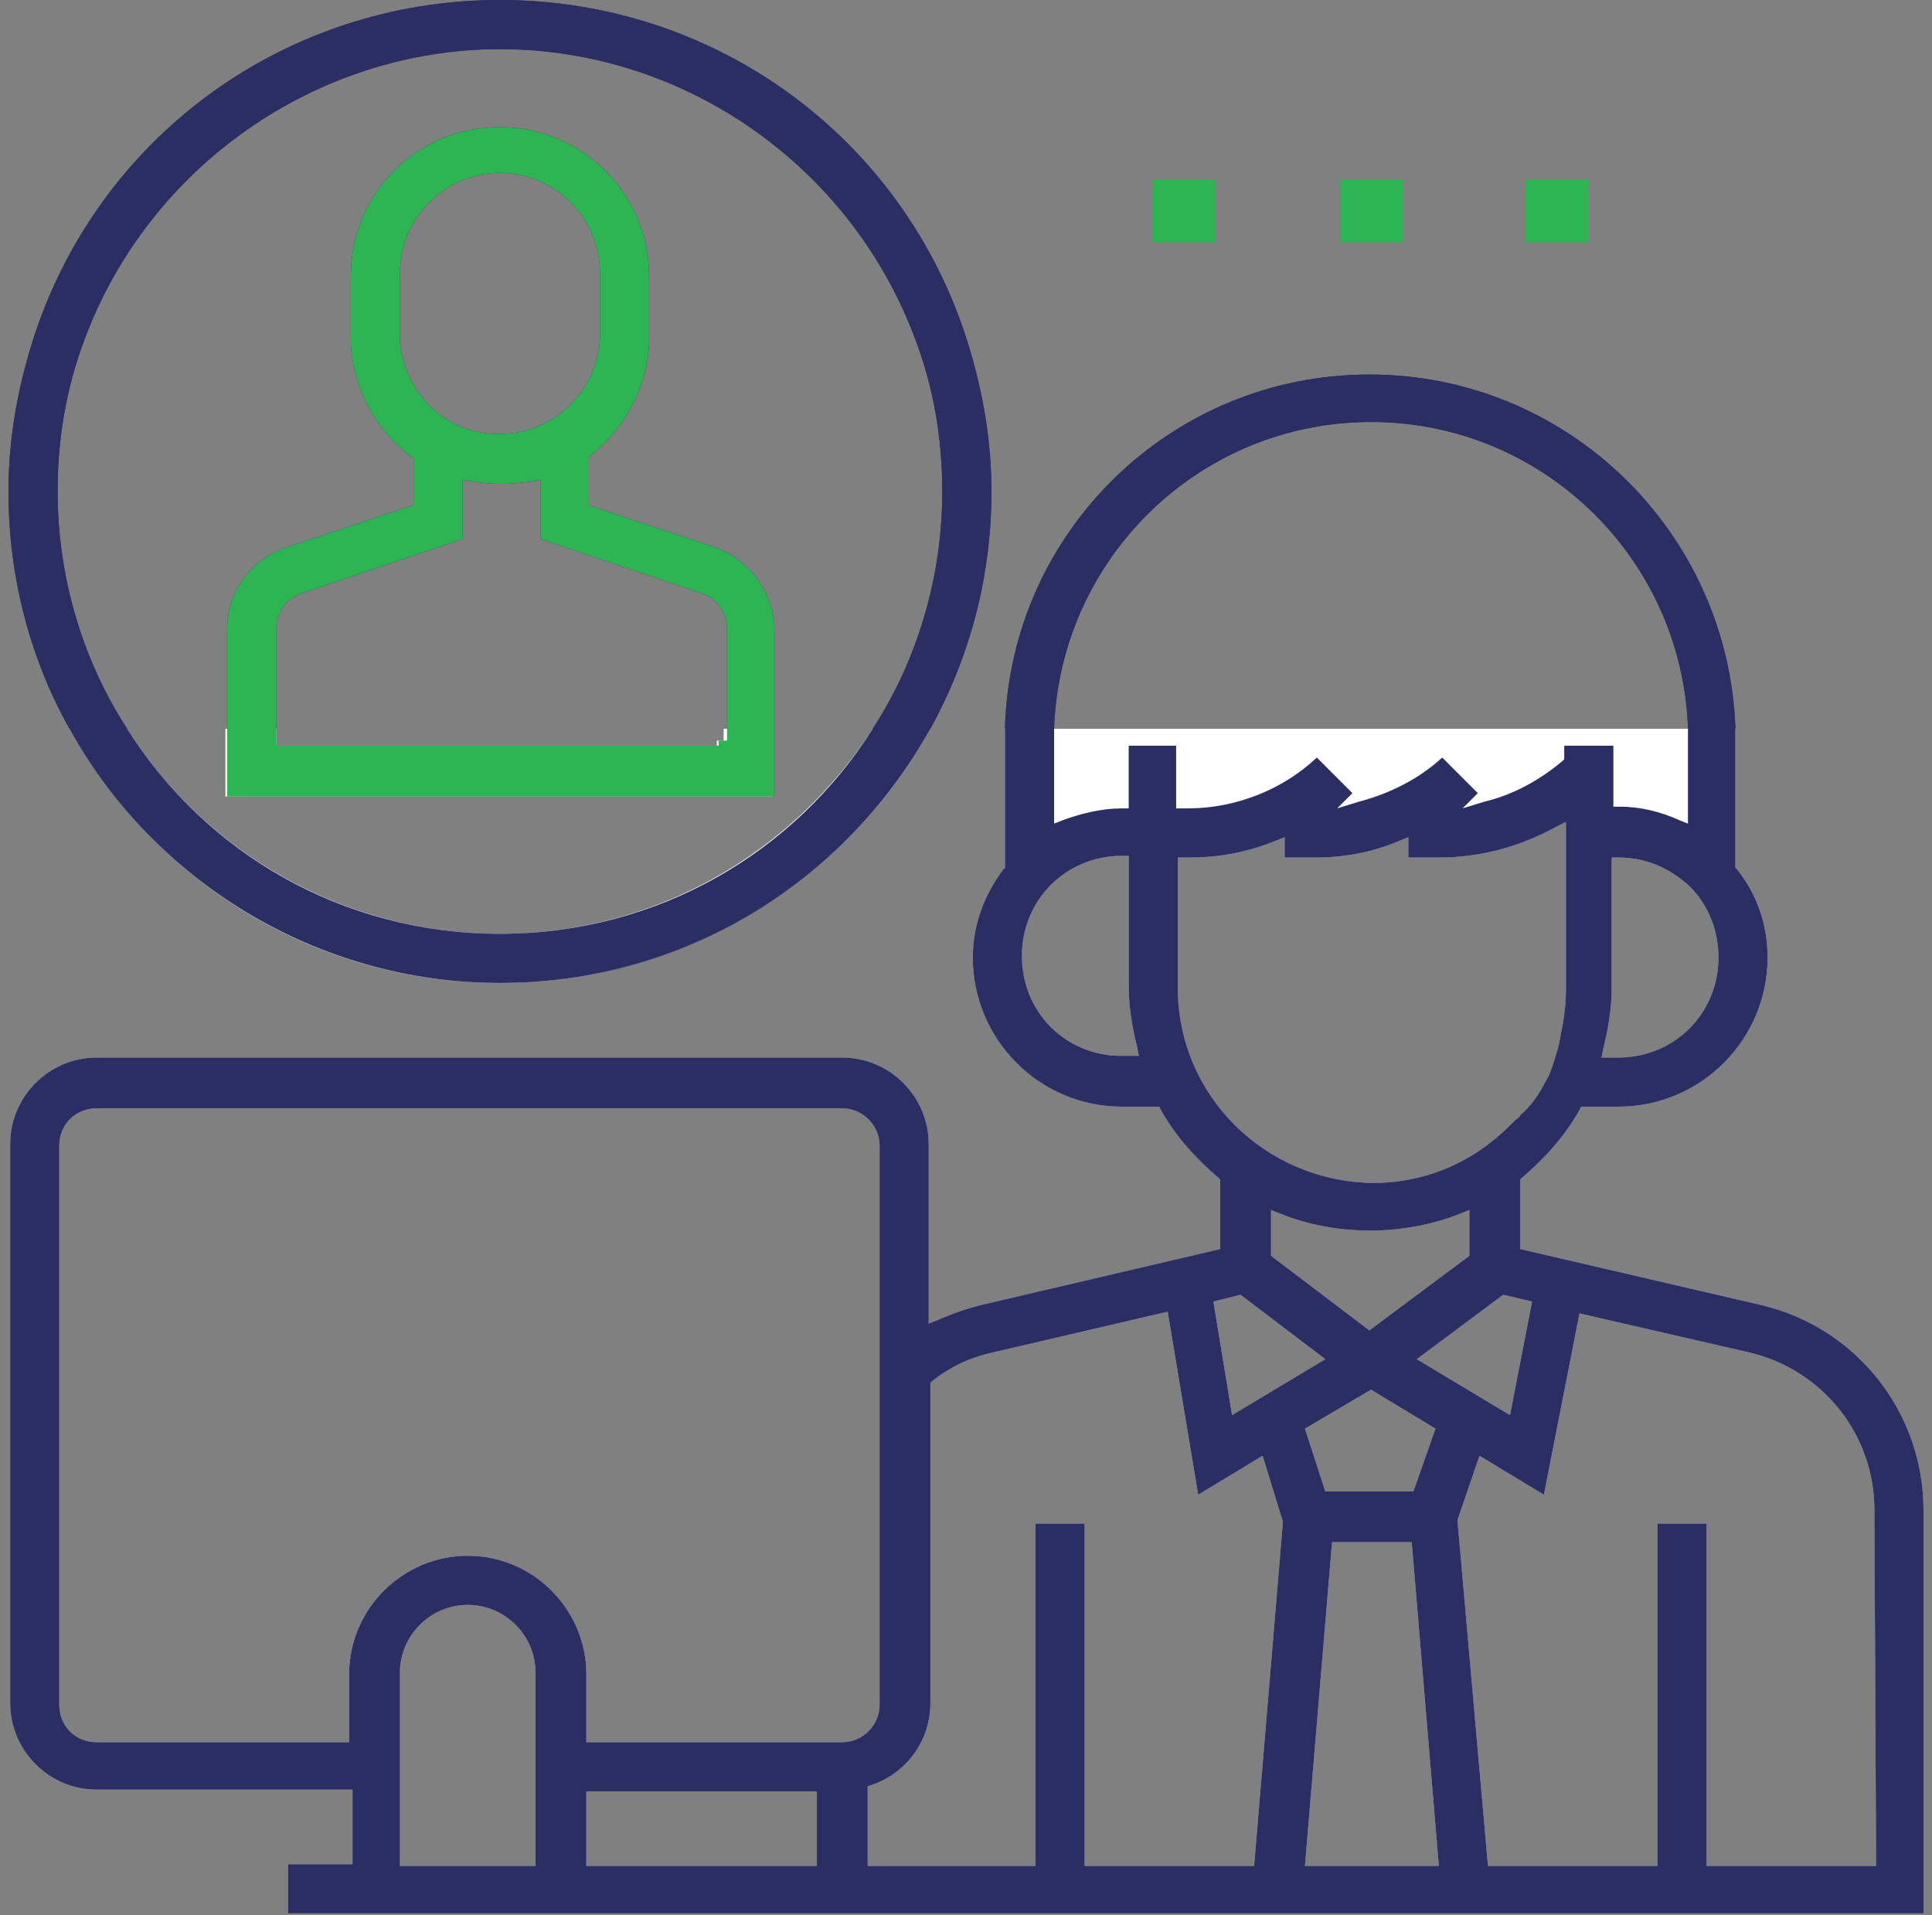
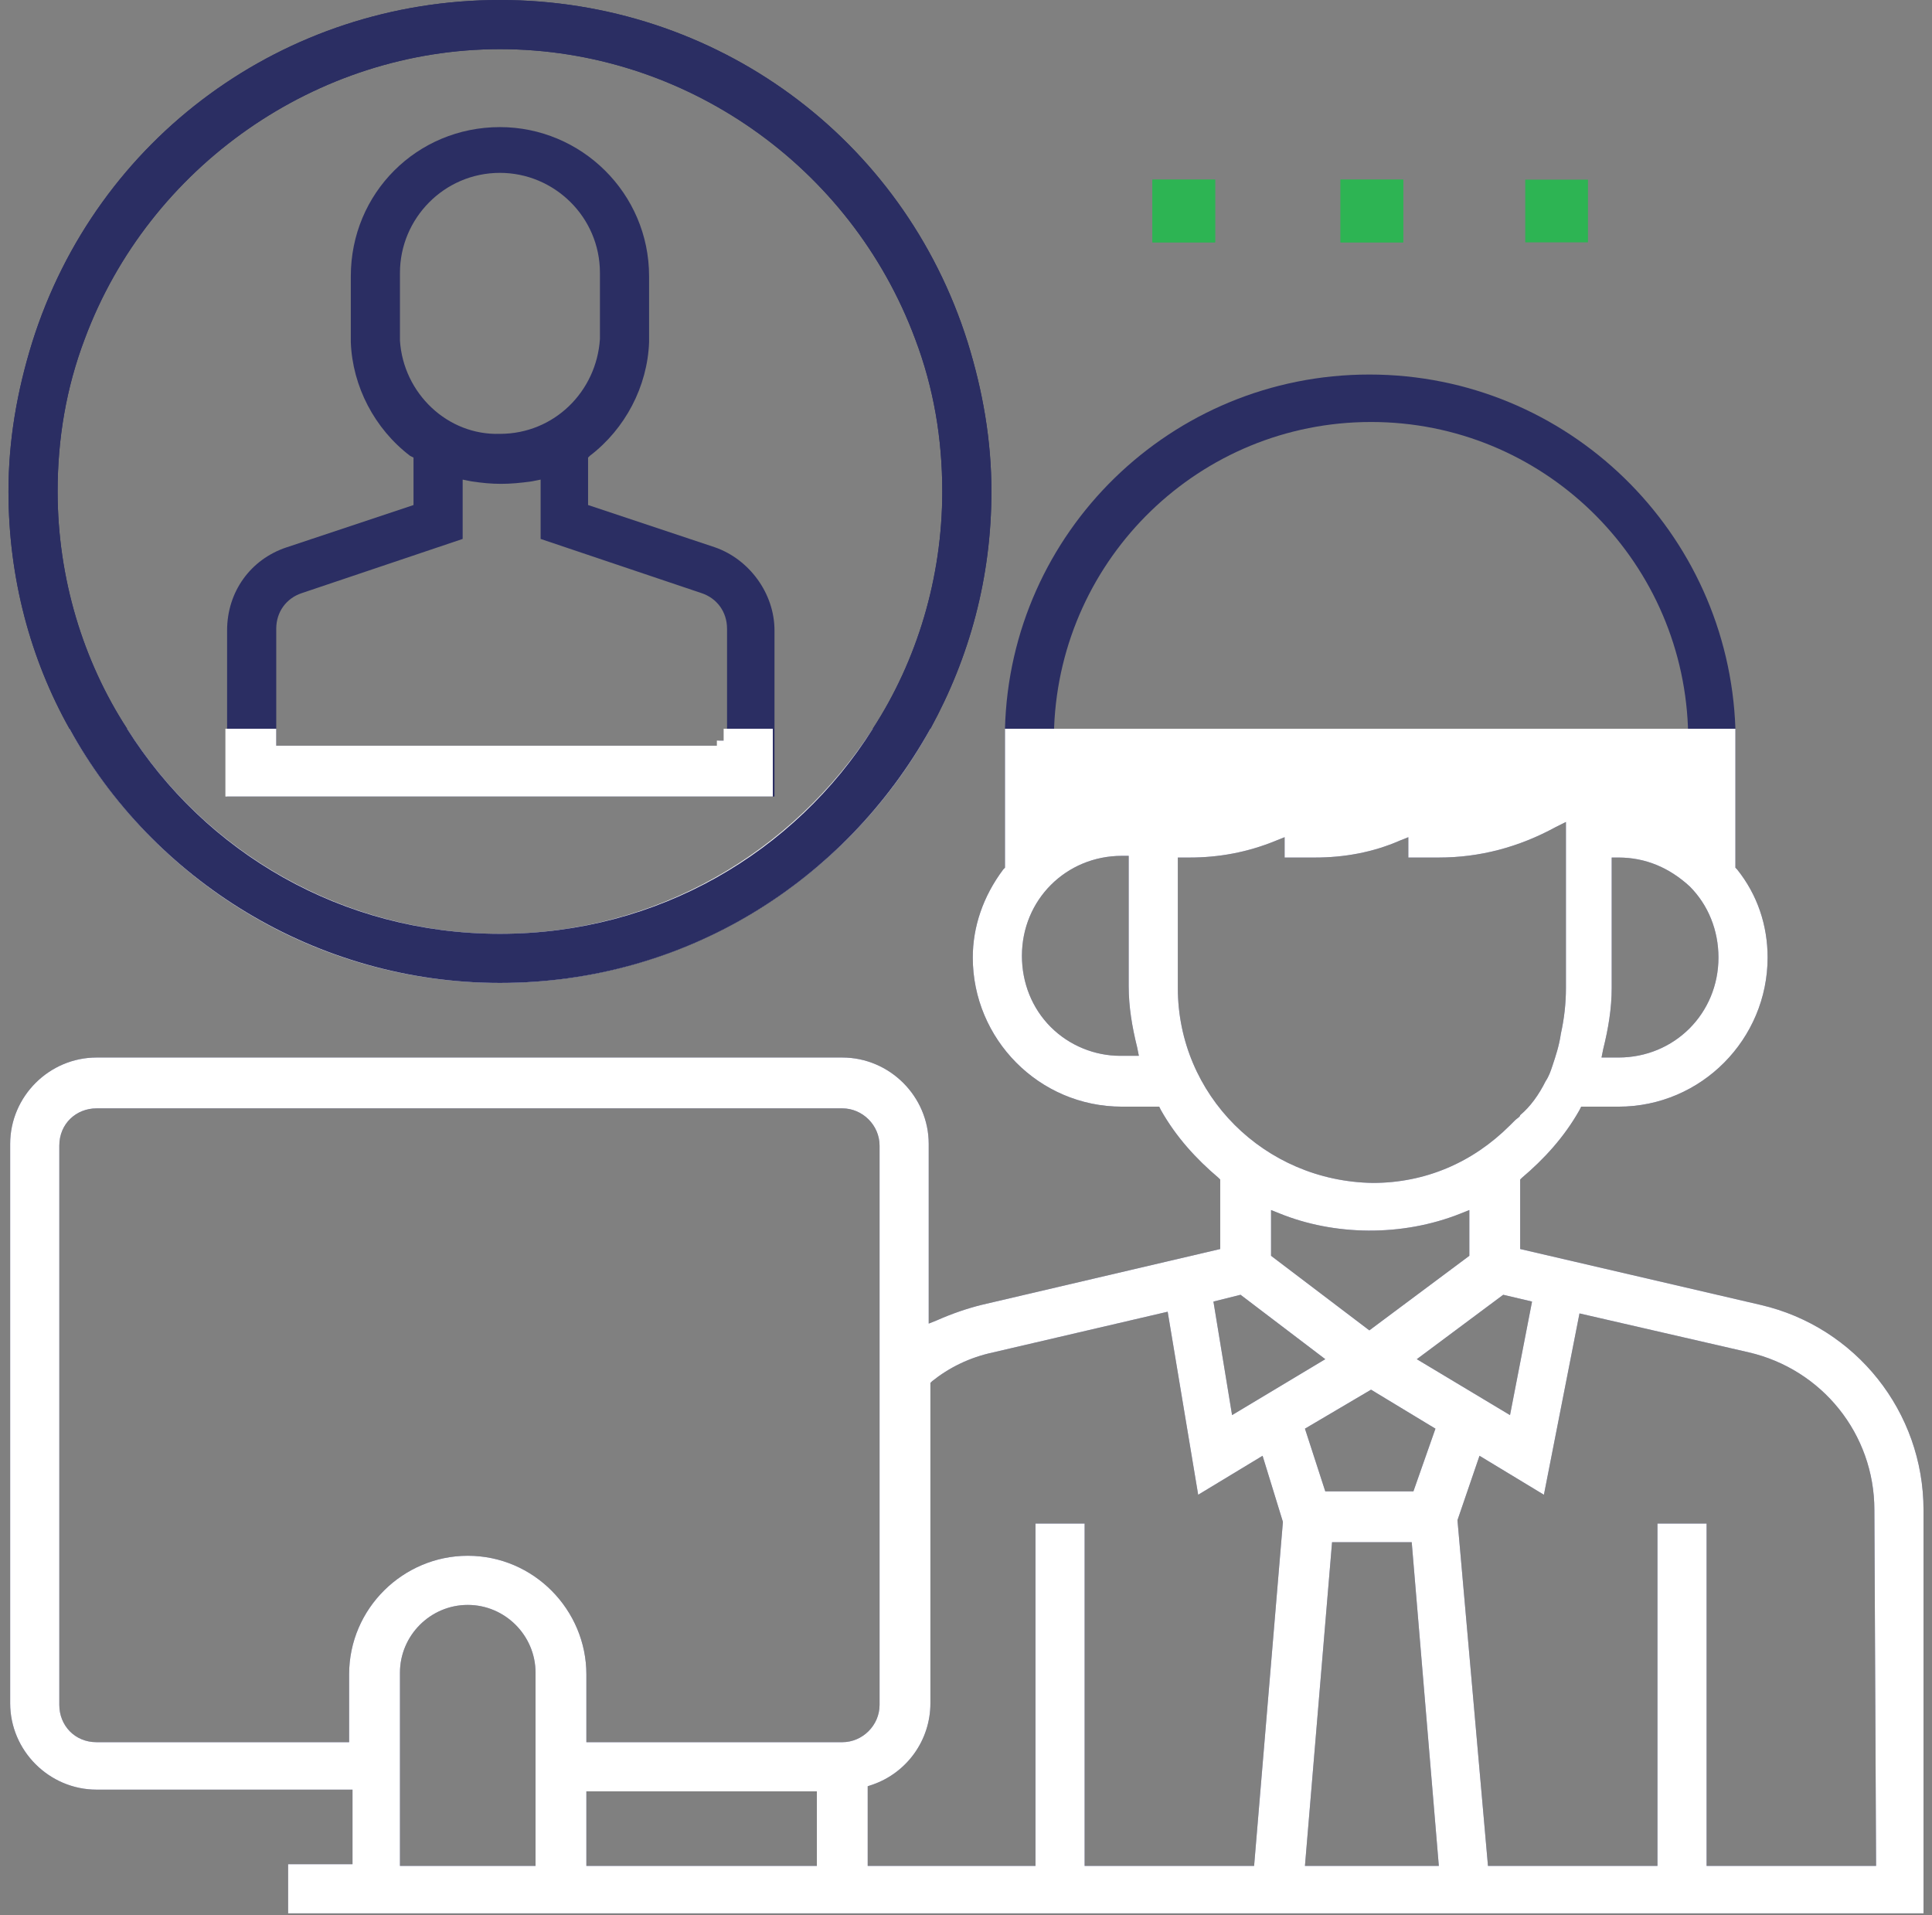
<svg xmlns="http://www.w3.org/2000/svg" width="114" height="113" viewBox="0 0 114 113" fill="none">
  <rect x="0" y="0" width="114" height="113" fill="#808080" stroke="none" />
  <g clip-path="url(#clip0_1545_5083)">
    <path d="M103.9 77L89.7 73.7V69.6L89.8 69.5C91.1 68.4 92.3 67.1 93.2 65.5L93.3 65.3H95.5C100.4 65.3 104.3 61.3 104.3 56.5C104.3 54.6 103.7 52.8 102.5 51.3L102.4 51.2V43.7C102.4 43.5 102.4 43.2 102.4 43C102 31.4 92.5 22.1 80.8 22.1C69.1 22.1 59.6 31.4 59.3 43C59.3 43.2 59.3 43.5 59.3 43.7V51.2L59.2 51.3C58 52.9 57.4 54.7 57.4 56.5C57.4 61.3 61.3 65.3 66.2 65.3H68.4L68.5 65.5C69.4 67.1 70.6 68.4 71.9 69.5L72 69.6V73.7L57.9 77C57.1 77.2 56.2 77.5 55.3 77.9L54.8 78.1V67.5C54.8 64.7 52.5 62.4 49.7 62.4H5.7C2.9 62.4 0.6 64.7 0.6 67.5V100.5C0.6 103.3 2.9 105.6 5.7 105.6H20.8V110H17V112.9H113.5V89.1C113.5 83.3 109.5 78.3 103.9 77ZM90.4 76.8L89.1 83.5L83.6 80.2L88.7 76.4L90.4 76.8ZM84.7 84.3L83.4 88H78.2L77 84.3L80.9 82L84.7 84.3ZM75 74.1V71.4L75.5 71.6C78.7 72.9 82.7 73 86.2 71.6L86.7 71.4V74.1L80.8 78.5L75 74.1ZM95.5 62.4H94.5L94.6 61.9C94.9 60.7 95.1 59.5 95.1 58.3V50.6H95.5C97.1 50.6 98.5 51.2 99.7 52.3C100.8 53.4 101.4 54.9 101.4 56.5C101.4 59.8 98.8 62.4 95.5 62.4ZM66.1 62.3C64.6 62.3 63.1 61.7 62 60.6C60.9 59.5 60.3 58 60.3 56.4C60.3 53.1 62.9 50.5 66.2 50.5H66.6V58.2C66.6 59.4 66.8 60.6 67.1 61.8L67.2 62.3H66.1ZM66.6 44V47.7H66.2C65 47.7 63.8 48 62.7 48.4L62.2 48.6V43.6C62.2 43.4 62.2 43.1 62.2 42.9C62.6 32.9 70.8 24.9 80.9 24.9C91 24.9 99.2 32.9 99.6 42.9C99.6 43.1 99.6 43.3 99.6 43.6V48.6L99.1 48.4C98 47.9 96.8 47.6 95.6 47.6H95.2V44H92.3V44.8L92.2 44.9C90.9 46 89.3 46.9 87.6 47.3L86.3 47.7L87.2 46.8L85.1 44.7C83.8 45.9 82.1 46.8 80.2 47.3L78.9 47.7L79.8 46.8L77.7 44.7C75.7 46.6 72.9 47.7 70.1 47.7H69.4V44H66.6ZM69.5 58.3V50.6H70.2C71.9 50.6 73.6 50.3 75.3 49.6L75.8 49.4V50.6H77.6C79.3 50.6 81 50.3 82.6 49.6L83.1 49.4V50.6H84.9C87.3 50.6 89.6 50 91.8 48.8L92.4 48.5V58.3C92.4 59.2 92.3 60.1 92.1 61C92 61.7 91.8 62.3 91.6 62.9C91.5 63.2 91.4 63.5 91.2 63.8C90.8 64.6 90.3 65.3 89.7 65.8C89.7 65.9 89.5 66 89.4 66.1C89.3 66.2 89.2 66.3 89.1 66.4C86.9 68.6 84.1 69.8 81 69.8C74.6 69.7 69.5 64.6 69.5 58.3ZM73.2 76.4L78.2 80.2L72.7 83.5L71.6 76.8L73.2 76.4ZM31.7 110.1H23.6V98.7C23.6 96.5 25.4 94.7 27.6 94.7C29.8 94.7 31.6 96.5 31.6 98.7V110.1H31.7ZM48.2 110.1H34.6V105.7H48.2V110.1ZM34.6 102.8V98.8C34.6 95 31.5 91.8 27.6 91.8C23.8 91.8 20.6 94.9 20.6 98.8V102.8H5.7C4.4 102.8 3.5 101.8 3.5 100.6V67.6C3.5 66.3 4.5 65.4 5.7 65.4H49.7C50.9 65.4 51.9 66.4 51.9 67.6V100.6C51.9 101.8 50.9 102.8 49.7 102.8H34.6ZM75.7 89.8L74 110.1H64V89.9H61.1V110.1H51.2V105.4L51.5 105.3C53.5 104.6 54.9 102.7 54.9 100.5V81.6L55 81.5C56 80.7 57.2 80.1 58.6 79.8L68.9 77.4L70.7 88.2L74.5 85.9L75.7 89.8ZM77 110.1L78.6 91H83.3L84.9 110.1H77ZM110.7 110.1H100.7V89.9H97.8V110.1H87.8L86 89.7L87.3 85.9L91.1 88.2L93.2 77.5L103.2 79.8C107.5 80.8 110.6 84.6 110.6 89.1L110.7 110.1Z" fill="#2B2E63" />
    <path d="M42.2 32.3L34.7 29.8V27L34.8 26.9C36.9 25.3 38.2 22.8 38.3 20.2V16.3C38.3 11.4 34.3 7.5 29.5 7.5C24.6 7.5 20.7 11.4 20.7 16.3V20.2C20.8 22.8 22.1 25.3 24.2 26.9L24.4 27V29.8L16.9 32.3C14.8 33 13.4 34.9 13.4 37.2V47H45.7V37.2C45.7 35 44.2 33 42.2 32.3ZM23.6 20.1V16.1C23.6 12.9 26.2 10.2 29.5 10.2C32.7 10.2 35.4 12.8 35.4 16.1V20C35.2 23.1 32.7 25.6 29.5 25.6C26.4 25.7 23.8 23.2 23.6 20.1ZM42.7 43.7H42.4V44H16.3V37.1C16.3 36.1 16.9 35.3 17.8 35L27.3 31.8V28.3L27.8 28.4C29.1 28.6 30 28.6 31.4 28.4L31.9 28.3V31.8L41.4 35C42.3 35.3 42.9 36.1 42.9 37.1V43.7H42.7Z" fill="#2B2E63" />
    <path d="M57.1 20.2C53.3 8.1 42.2 0 29.5 0C16.8 0 5.7 8.1 1.9 20.2C1 23.1 0.5 26 0.5 29C0.5 34.1 1.8 38.9 4.1 43C9 51.9 18.6 58 29.5 58C40.4 58 49.9 52 54.9 43C57.2 38.8 58.5 34.1 58.5 29C58.5 26 58 23.1 57.1 20.2ZM51.5 43C46.9 50.3 38.8 55.1 29.5 55.1C20.2 55.1 12.1 50.3 7.5 43C4.9 39 3.4 34.1 3.4 29C3.4 25.9 3.9 22.9 5 20C8.8 9.8 18.7 2.9 29.5 2.9C40.4 2.9 50.2 9.8 54 20C55.1 22.9 55.6 25.9 55.6 29C55.6 34.1 54.1 39 51.5 43Z" fill="#2B2E63" />
    <path d="M68 10.6H71.7V14.3H68V10.6Z" fill="#2DB453" />
    <path d="M79.1 10.6H82.8V14.3H79.1V10.6Z" fill="#2DB453" />
    <path d="M90 10.6H93.7V14.3H90V10.6Z" fill="#2DB453" />
    <path d="M45.6 43V47H13.3V43H16.3V44H42.3V43.7H42.7V43H45.6Z" fill="white" />
    <path d="M54.9 43C50 51.9 40.4 58 29.5 58C18.6 58 9.1 52 4.1 43H7.5C12.1 50.3 20.3 55.1 29.5 55.1C38.7 55.1 46.8 50.3 51.5 43H54.9Z" fill="white" />
    <path d="M103.9 77L89.7 73.7V69.6L89.8 69.5C91.1 68.4 92.3 67.1 93.2 65.5L93.3 65.3H95.5C100.4 65.3 104.3 61.3 104.3 56.5C104.3 54.6 103.7 52.8 102.5 51.3L102.4 51.2V43.7C102.4 43.5 102.4 43.2 102.4 43H59.3C59.3 43.2 59.3 43.5 59.3 43.7V51.2L59.2 51.3C58 52.9 57.4 54.7 57.4 56.5C57.4 61.3 61.3 65.3 66.2 65.3H68.4L68.5 65.5C69.4 67.1 70.6 68.4 71.9 69.5L72 69.6V73.7L57.9 77C57.1 77.2 56.2 77.5 55.3 77.9L54.8 78.1V67.5C54.8 64.7 52.5 62.4 49.7 62.4H5.7C2.9 62.4 0.6 64.7 0.6 67.5V100.5C0.6 103.3 2.9 105.6 5.7 105.6H20.8V110H17V112.9H113.5V89.1C113.5 83.3 109.5 78.3 103.9 77ZM90.4 76.8L89.1 83.5L83.6 80.2L88.7 76.4L90.4 76.8ZM84.7 84.3L83.4 88H78.2L77 84.3L80.9 82L84.7 84.3ZM75 74.1V71.4L75.5 71.6C78.7 72.9 82.7 73 86.2 71.6L86.7 71.4V74.1L80.8 78.5L75 74.1ZM101.4 56.5C101.4 59.8 98.8 62.4 95.5 62.4H94.5L94.6 61.9C94.9 60.7 95.1 59.5 95.1 58.3V50.6H95.5C97.1 50.6 98.5 51.2 99.7 52.3C100.8 53.4 101.4 54.9 101.4 56.5ZM66.1 62.3C64.6 62.3 63.1 61.7 62 60.6C60.9 59.5 60.3 58 60.3 56.4C60.3 53.1 62.9 50.5 66.2 50.5H66.6V58.2C66.6 59.4 66.8 60.6 67.1 61.8L67.2 62.3H66.1ZM69.5 58.3V50.6H70.2C71.9 50.6 73.6 50.3 75.3 49.6L75.8 49.4V50.6H77.6C79.3 50.6 81 50.3 82.6 49.6L83.1 49.4V50.6H84.9C87.3 50.6 89.6 50 91.8 48.8L92.4 48.5V58.3C92.4 59.2 92.3 60.1 92.1 61C92 61.7 91.8 62.3 91.6 62.9C91.5 63.2 91.4 63.5 91.2 63.8C90.8 64.6 90.3 65.3 89.7 65.8C89.7 65.9 89.5 66 89.4 66.1C89.3 66.2 89.2 66.3 89.1 66.4C86.9 68.6 84.1 69.8 81 69.8C74.6 69.7 69.5 64.6 69.5 58.3ZM73.2 76.4L78.2 80.2L72.7 83.5L71.6 76.8L73.2 76.4ZM31.7 110.1H23.6V98.7C23.6 96.5 25.4 94.7 27.6 94.7C29.8 94.7 31.6 96.5 31.6 98.7V110.1H31.7ZM48.2 110.1H34.6V105.7H48.2V110.1ZM34.6 102.8V98.8C34.6 95 31.5 91.8 27.6 91.8C23.8 91.8 20.6 94.9 20.6 98.8V102.8H5.7C4.4 102.8 3.5 101.8 3.5 100.6V67.6C3.5 66.3 4.5 65.4 5.7 65.4H49.7C50.9 65.4 51.9 66.4 51.9 67.6V100.6C51.9 101.8 50.9 102.8 49.7 102.8H34.6ZM75.7 89.8L74 110.1H64V89.9H61.1V110.1H51.2V105.4L51.5 105.3C53.5 104.6 54.9 102.7 54.9 100.5V81.6L55 81.5C56 80.7 57.2 80.1 58.6 79.8L68.9 77.4L70.7 88.2L74.5 85.9L75.7 89.8ZM77 110.1L78.6 91H83.3L84.9 110.1H77ZM110.7 110.1H100.7V89.9H97.8V110.1H87.8L86 89.7L87.3 85.9L91.1 88.2L93.2 77.5L103.2 79.8C107.5 80.8 110.6 84.6 110.6 89.1L110.7 110.1Z" fill="white" />
-     <path d="M103.9 77L89.7 73.7V69.6L89.8 69.5C91.1 68.4 92.3 67.1 93.2 65.5L93.3 65.3H95.5C100.4 65.3 104.3 61.3 104.3 56.5C104.3 54.6 103.7 52.8 102.5 51.3L102.4 51.2V43.7C102.4 43.5 102.4 43.2 102.4 43C102 31.4 92.5 22.1 80.8 22.1C69.1 22.1 59.6 31.4 59.3 43C59.3 43.2 59.3 43.5 59.3 43.7V51.2L59.2 51.3C58 52.9 57.4 54.7 57.4 56.5C57.4 61.3 61.3 65.3 66.2 65.3H68.4L68.5 65.5C69.4 67.1 70.6 68.4 71.9 69.5L72 69.6V73.7L57.9 77C57.1 77.2 56.2 77.5 55.3 77.9L54.8 78.1V67.5C54.8 64.7 52.5 62.4 49.7 62.4H5.7C2.9 62.4 0.6 64.7 0.6 67.5V100.5C0.6 103.3 2.9 105.6 5.7 105.6H20.8V110H17V112.9H113.5V89.1C113.5 83.3 109.5 78.3 103.9 77ZM90.4 76.8L89.1 83.5L83.6 80.2L88.7 76.4L90.4 76.8ZM84.7 84.3L83.4 88H78.2L77 84.3L80.9 82L84.7 84.3ZM75 74.1V71.4L75.5 71.6C78.7 72.9 82.7 73 86.2 71.6L86.7 71.4V74.1L80.8 78.5L75 74.1ZM95.5 62.4H94.5L94.6 61.9C94.9 60.7 95.1 59.5 95.1 58.3V50.6H95.5C97.1 50.6 98.5 51.2 99.7 52.3C100.8 53.4 101.4 54.9 101.4 56.5C101.4 59.8 98.8 62.4 95.5 62.4ZM66.1 62.3C64.6 62.3 63.1 61.7 62 60.6C60.9 59.5 60.3 58 60.3 56.4C60.3 53.1 62.9 50.5 66.2 50.5H66.6V58.2C66.6 59.4 66.8 60.6 67.1 61.8L67.2 62.3H66.1ZM66.6 44V47.7H66.2C65 47.7 63.8 48 62.7 48.4L62.2 48.6V43.6C62.2 43.4 62.2 43.1 62.2 42.9C62.6 32.9 70.8 24.9 80.9 24.9C91 24.9 99.2 32.9 99.6 42.9C99.6 43.1 99.6 43.3 99.6 43.6V48.6L99.1 48.4C98 47.9 96.8 47.6 95.6 47.6H95.2V44H92.3V44.8L92.2 44.9C90.9 46 89.3 46.9 87.6 47.3L86.3 47.7L87.2 46.8L85.1 44.7C83.8 45.9 82.1 46.8 80.2 47.3L78.9 47.7L79.8 46.8L77.7 44.7C75.7 46.6 72.9 47.7 70.1 47.7H69.4V44H66.6ZM69.5 58.3V50.6H70.2C71.9 50.6 73.6 50.3 75.3 49.6L75.8 49.4V50.6H77.6C79.3 50.6 81 50.3 82.6 49.6L83.1 49.4V50.6H84.9C87.3 50.6 89.6 50 91.8 48.8L92.4 48.5V58.3C92.4 59.2 92.3 60.1 92.1 61C92 61.7 91.8 62.3 91.6 62.9C91.5 63.2 91.4 63.5 91.2 63.8C90.8 64.6 90.3 65.3 89.7 65.8C89.7 65.9 89.5 66 89.4 66.1C89.3 66.2 89.2 66.3 89.1 66.4C86.9 68.6 84.1 69.8 81 69.8C74.6 69.7 69.5 64.6 69.5 58.3ZM73.2 76.4L78.2 80.2L72.7 83.5L71.6 76.8L73.2 76.4ZM31.7 110.1H23.6V98.7C23.6 96.5 25.4 94.7 27.6 94.7C29.8 94.7 31.6 96.5 31.6 98.7V110.1H31.7ZM48.2 110.1H34.6V105.7H48.2V110.1ZM34.6 102.8V98.8C34.6 95 31.5 91.8 27.6 91.8C23.8 91.8 20.6 94.9 20.6 98.8V102.8H5.7C4.4 102.8 3.5 101.8 3.5 100.6V67.6C3.5 66.3 4.5 65.4 5.7 65.4H49.7C50.9 65.4 51.9 66.4 51.9 67.6V100.6C51.9 101.8 50.9 102.8 49.7 102.8H34.6ZM75.7 89.8L74 110.1H64V89.9H61.1V110.1H51.2V105.4L51.5 105.3C53.5 104.6 54.9 102.7 54.9 100.5V81.6L55 81.5C56 80.7 57.2 80.1 58.6 79.8L68.9 77.4L70.7 88.2L74.5 85.9L75.7 89.8ZM77 110.1L78.6 91H83.3L84.9 110.1H77ZM110.7 110.1H100.7V89.9H97.8V110.1H87.8L86 89.7L87.3 85.9L91.1 88.2L93.2 77.5L103.2 79.8C107.5 80.8 110.6 84.6 110.6 89.1L110.7 110.1Z" fill="#2B2E63" />
-     <path d="M42.2 32.3L34.7 29.8V27L34.8 26.9C36.9 25.3 38.2 22.8 38.3 20.2V16.3C38.3 11.4 34.3 7.5 29.5 7.5C24.6 7.5 20.7 11.4 20.7 16.3V20.2C20.8 22.8 22.1 25.3 24.2 26.9L24.4 27V29.8L16.9 32.3C14.8 33 13.4 34.9 13.4 37.2V47H45.7V37.2C45.7 35 44.2 33 42.2 32.3ZM23.6 20.1V16.1C23.6 12.9 26.2 10.2 29.5 10.2C32.7 10.2 35.4 12.8 35.4 16.1V20C35.2 23.1 32.7 25.6 29.5 25.6C26.4 25.7 23.8 23.2 23.6 20.1ZM42.7 43.7H42.4V44H16.3V37.1C16.3 36.1 16.9 35.3 17.8 35L27.3 31.8V28.3L27.8 28.4C29.1 28.6 30 28.6 31.4 28.4L31.9 28.3V31.8L41.4 35C42.3 35.3 42.9 36.1 42.9 37.1V43.7H42.7Z" fill="#2DB453" />
    <path d="M57.1 20.2C53.3 8.1 42.2 0 29.5 0C16.8 0 5.7 8.1 1.9 20.2C1 23.1 0.5 26 0.5 29C0.5 34.1 1.8 38.9 4.1 43C9 51.9 18.6 58 29.5 58C40.4 58 49.9 52 54.9 43C57.2 38.8 58.5 34.1 58.5 29C58.5 26 58 23.1 57.1 20.2ZM51.5 43C46.9 50.3 38.8 55.1 29.5 55.1C20.2 55.1 12.1 50.3 7.5 43C4.9 39 3.4 34.1 3.4 29C3.4 25.9 3.9 22.9 5 20C8.8 9.8 18.7 2.9 29.5 2.9C40.4 2.9 50.2 9.8 54 20C55.1 22.9 55.6 25.9 55.6 29C55.6 34.1 54.1 39 51.5 43Z" fill="#2B2E63" />
    <path d="M68 10.6H71.7V14.3H68V10.6Z" fill="#2DB453" />
    <path d="M79.1 10.6H82.8V14.3H79.1V10.6Z" fill="#2DB453" />
-     <path d="M90 10.6H93.7V14.3H90V10.6Z" fill="#2DB453" />
  </g>
  <defs>
    <clipPath id="clip0_1545_5083">
      <rect width="114" height="113" fill="white" />
    </clipPath>
  </defs>
</svg>